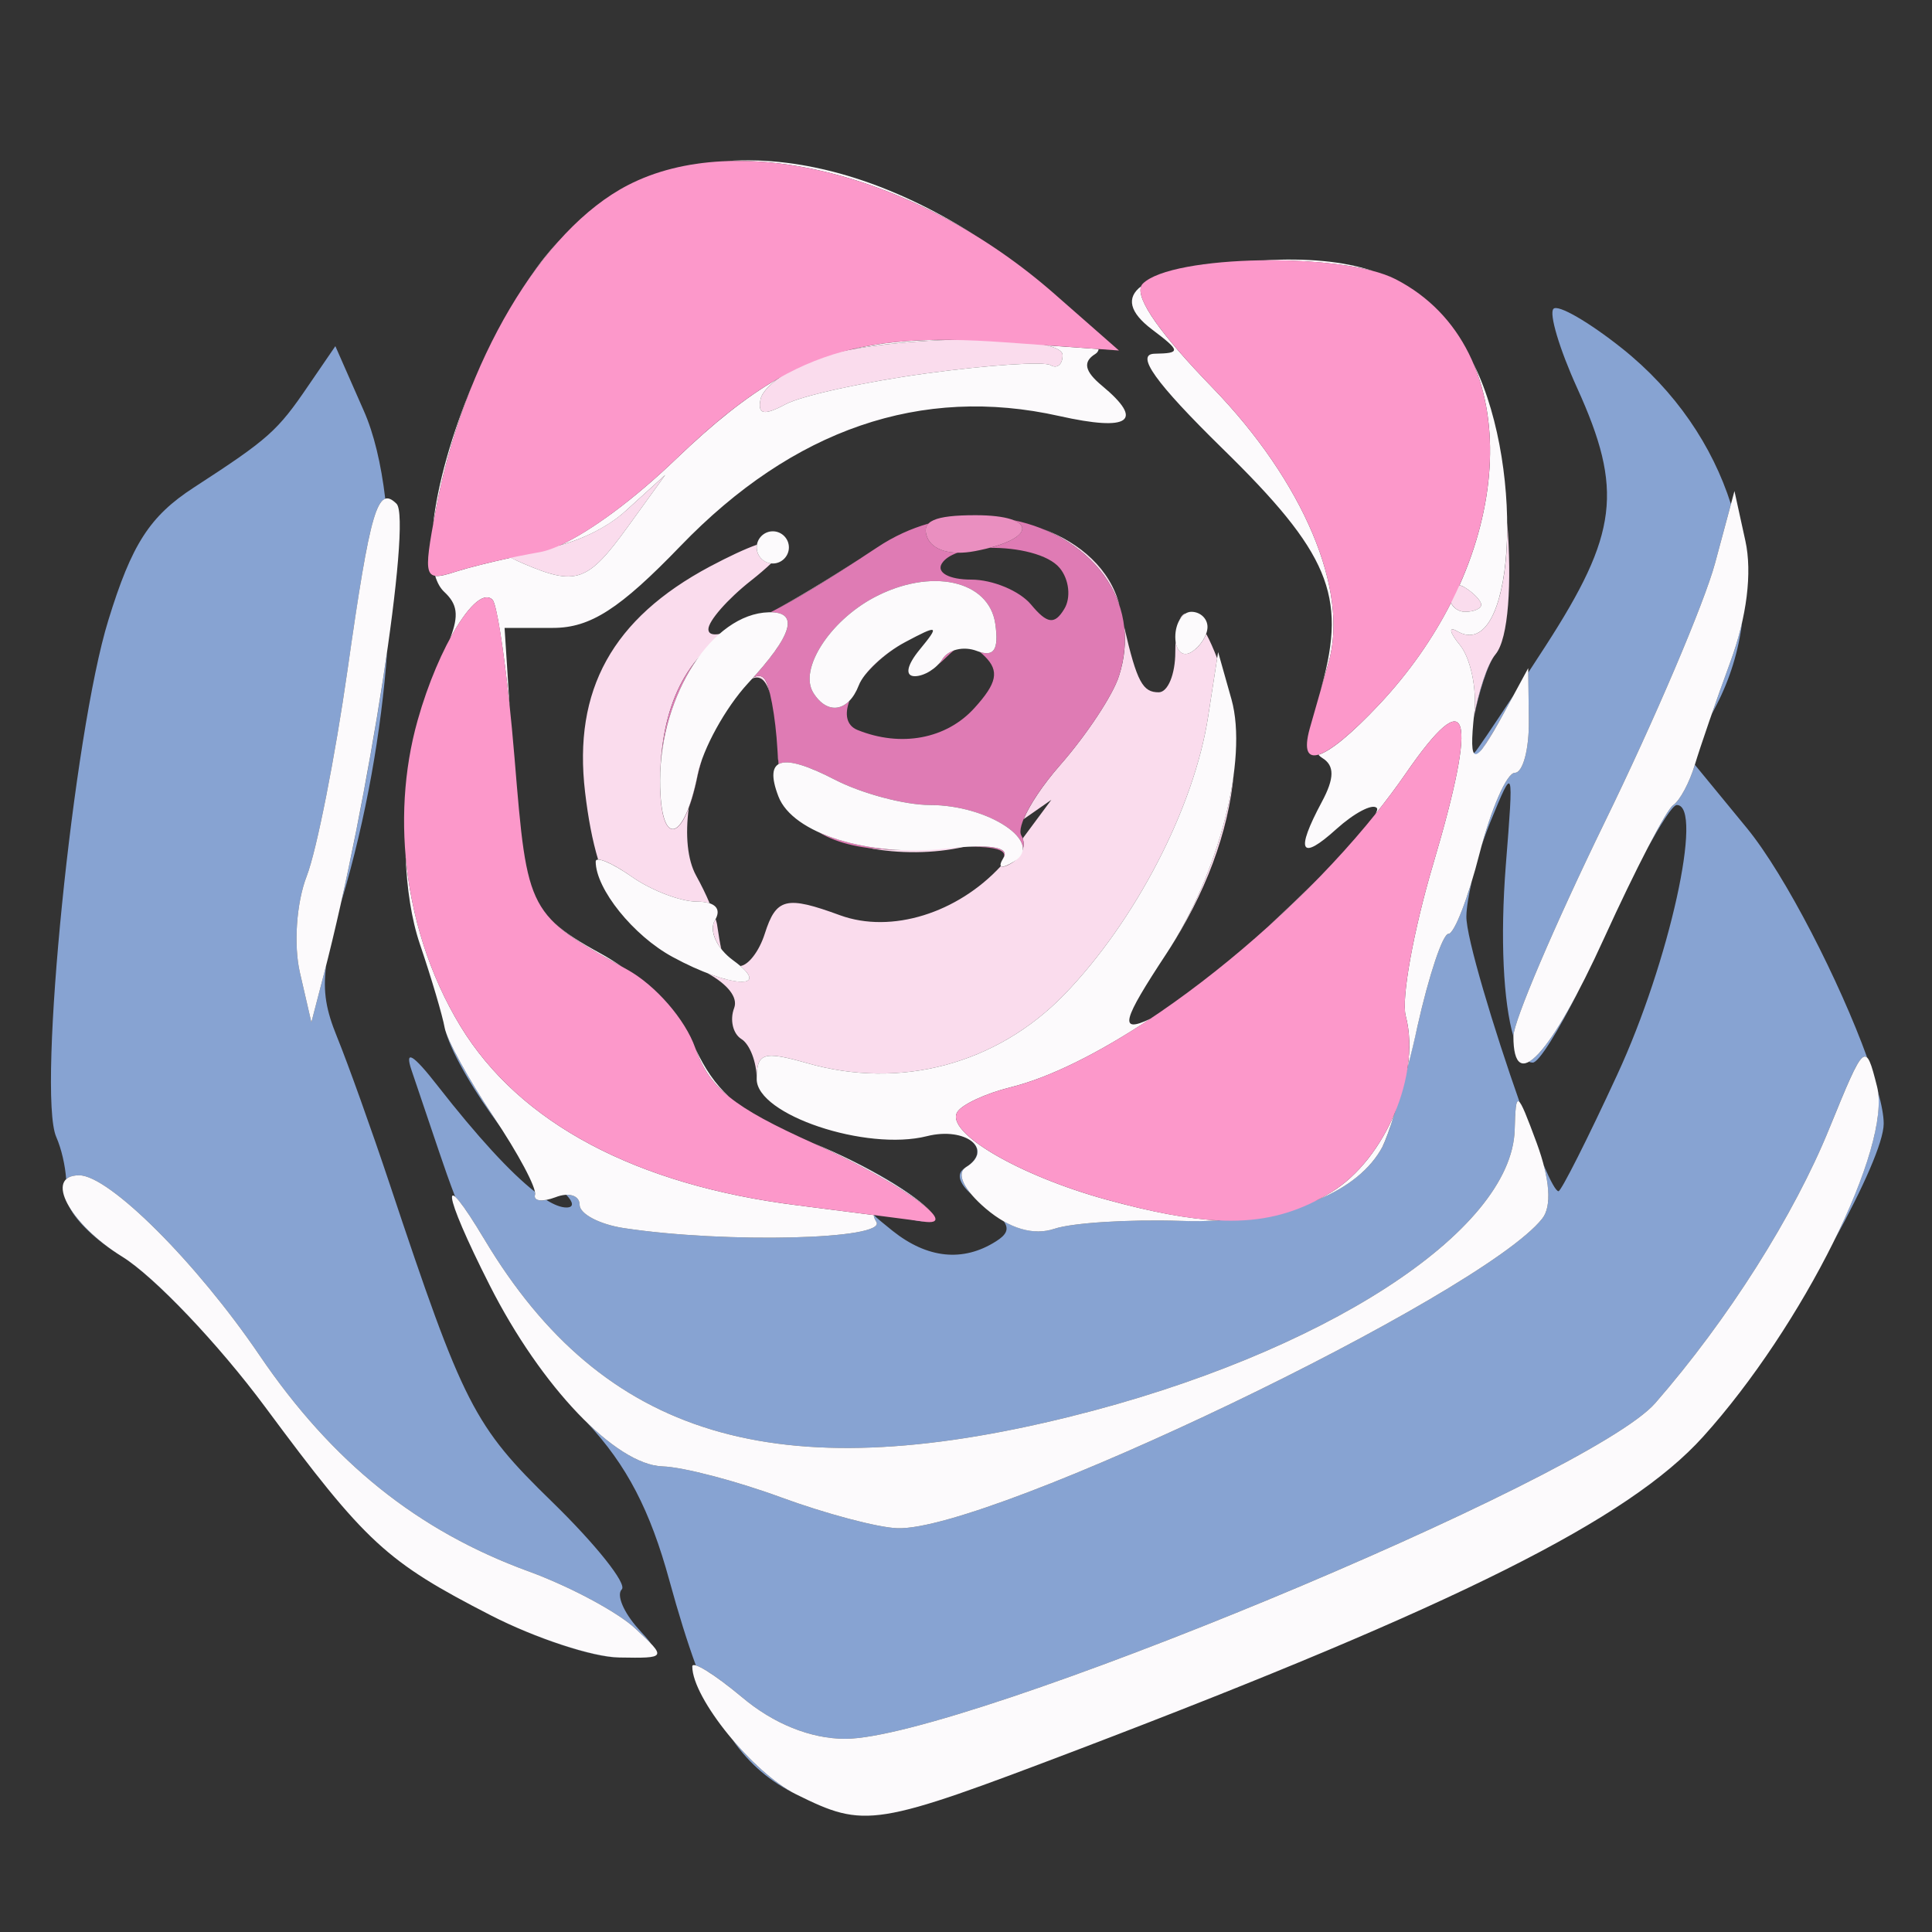
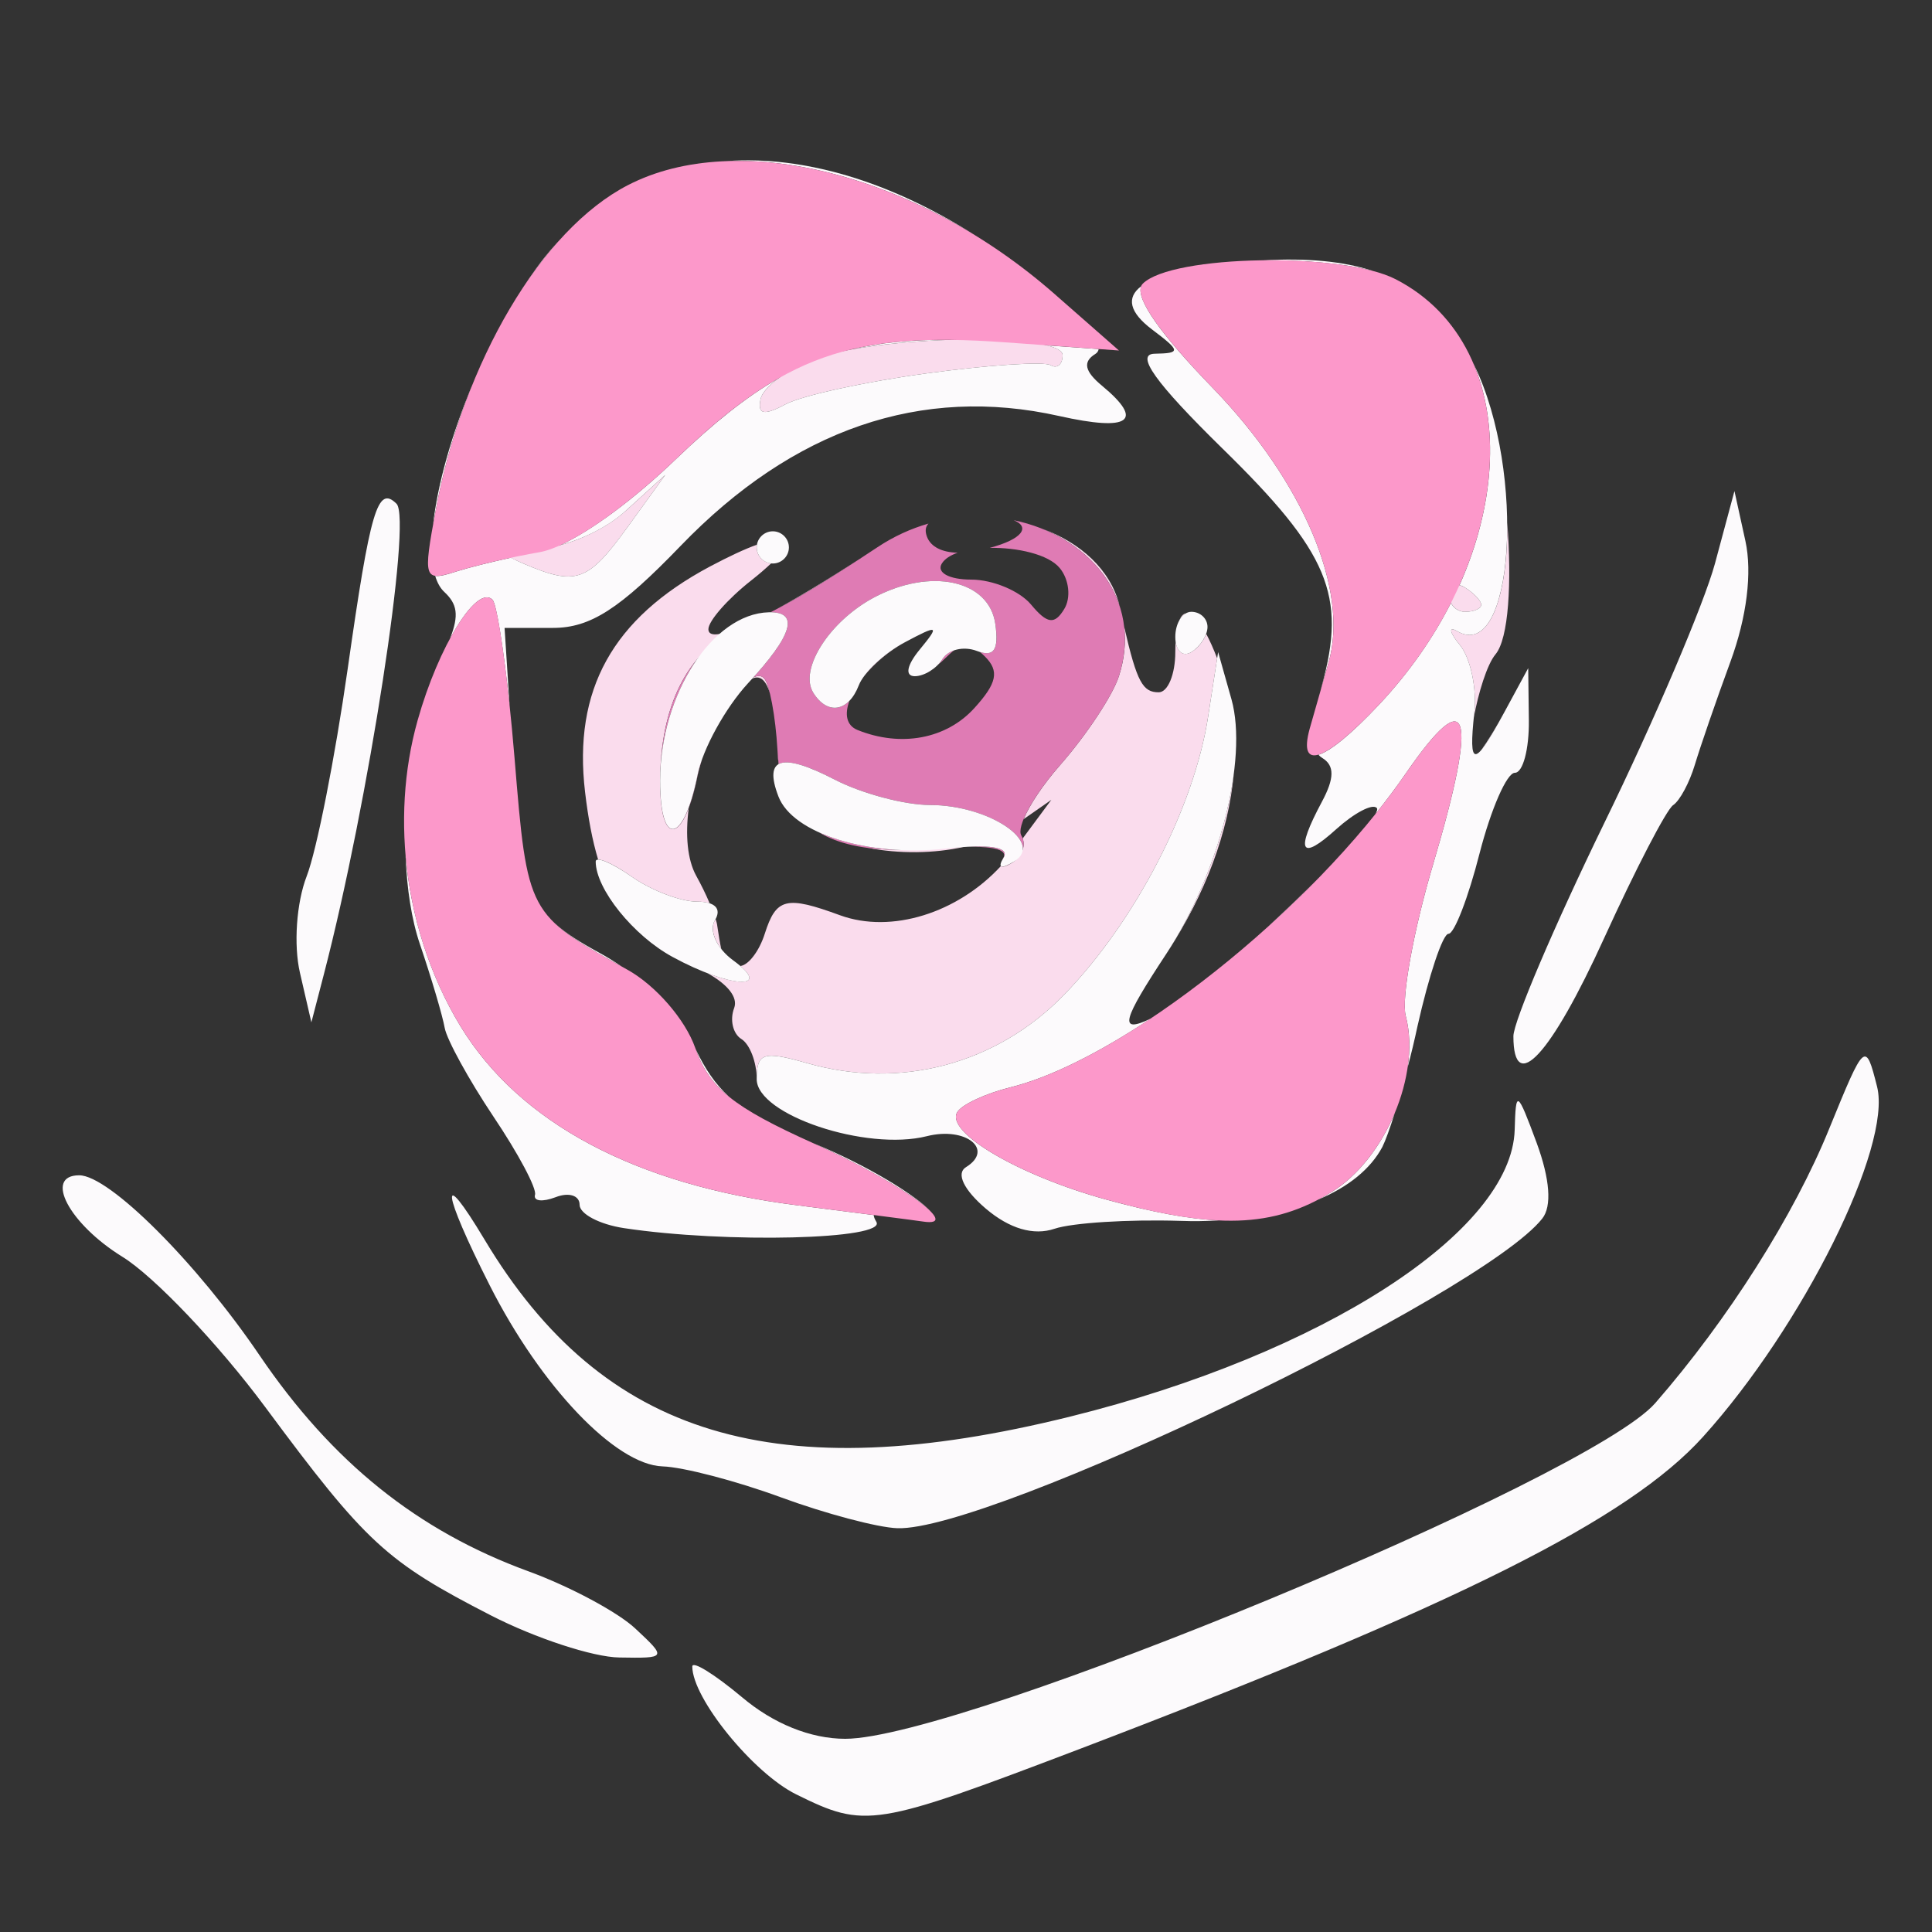
<svg xmlns="http://www.w3.org/2000/svg" width="120" height="120" viewBox="0 0 120 120">
  <rect x="0" y="0" width="120" height="120" fill="#333333" stroke="none" />
  <g>
-     <path d="M 100.45 66.75 C103.68,59.78 105.84,50.00 104.15,50.00 C103.90,50.00 103.14,51.17 102.17,52.99 C103.04,51.30 103.70,50.16 103.92,50.01 C104.34,49.73 104.94,48.60 105.27,47.50 C105.27,47.50 105.27,47.50 105.27,47.50 L 108.49 51.42 C110.92,54.38 114.29,61.04 115.97,65.68 C115.58,65.32 115.06,66.55 113.63,70.07 C111.44,75.48 107.31,81.99 102.81,87.15 C98.71,91.85 59.74,108.00 52.50,108.00 C50.36,108.00 48.04,107.07 46.08,105.41 C44.79,104.33 43.68,103.57 43.22,103.44 C42.68,101.96 42.14,100.22 41.58,98.18 C40.39,93.82 38.93,91.00 36.46,88.36 C38.18,90.03 39.84,91.03 41.15,91.08 C42.44,91.12 45.75,91.99 48.50,93.00 C51.25,94.01 54.51,94.88 55.74,94.92 C61.48,95.12 92.02,80.46 95.79,75.69 C96.27,75.09 96.29,73.93 95.88,72.37 C96.31,73.37 96.64,73.98 96.80,73.99 C96.96,74.00 98.61,70.74 100.45,66.75 ZM 18.63 60.42 L 19.34 63.50 L 20.12 60.50 C20.17,60.32 20.22,60.14 20.26,59.96 C20.04,61.63 20.27,62.77 20.92,64.37 C21.62,66.09 23.09,70.20 24.19,73.50 C28.79,87.31 29.43,88.55 34.29,93.28 C37.01,95.93 38.96,98.38 38.62,98.72 C38.27,99.06 38.74,100.16 39.65,101.17 C40.00,101.55 40.27,101.85 40.44,102.09 C40.21,101.85 39.89,101.55 39.47,101.16 C38.39,100.14 35.40,98.54 32.83,97.60 C25.93,95.08 20.63,90.82 16.12,84.18 C12.21,78.42 6.78,73.00 4.92,73.00 C4.55,73.00 4.28,73.09 4.11,73.24 C4.05,72.39 3.82,71.36 3.49,70.61 C2.31,67.88 4.56,45.52 6.73,38.52 C8.18,33.80 9.30,32.06 12.04,30.28 C16.69,27.26 17.23,26.78 19.16,23.94 L 20.83 21.50 L 22.59 25.50 C23.23,26.94 23.67,28.81 23.93,30.98 C23.20,31.22 22.69,33.87 21.59,41.58 C20.81,47.04 19.67,52.82 19.05,54.42 C18.41,56.07 18.23,58.69 18.63,60.42 ZM 38.75 76.28 C45.09,77.24 55.11,76.99 54.43,75.89 C54.32,75.71 54.27,75.57 54.27,75.46 C54.47,75.67 54.87,75.99 55.44,76.45 C57.60,78.17 59.81,78.40 61.85,77.11 C62.51,76.70 62.70,76.34 62.34,75.85 C63.44,76.48 64.53,76.65 65.50,76.32 C66.60,75.95 70.10,75.73 73.29,75.83 C79.45,76.02 84.26,74.26 85.86,71.24 C86.36,70.28 87.34,66.91 88.04,63.75 C88.75,60.59 89.61,58.00 89.97,58.00 C90.25,58.00 90.83,56.65 91.41,54.77 C91.22,55.61 91.09,56.36 91.08,56.90 C91.04,58.16 92.80,63.96 94.39,68.47 C94.16,68.18 94.12,68.79 94.08,70.17 C93.90,76.50 82.13,84.10 66.50,87.98 C48.22,92.52 37.46,89.28 30.10,77.00 C29.16,75.43 28.55,74.57 28.27,74.33 C27.92,73.42 27.59,72.48 27.26,71.50 C26.70,69.85 25.94,67.60 25.57,66.50 C25.11,65.15 25.64,65.46 27.19,67.45 C29.65,70.60 31.71,72.84 33.22,74.02 C33.24,74.11 33.24,74.17 33.23,74.21 C33.15,74.50 33.44,74.62 33.93,74.53 C34.43,74.84 34.85,75.00 35.18,75.00 C35.66,75.00 35.62,74.68 35.17,74.21 C35.66,74.19 36.00,74.42 36.00,74.83 C36.00,75.40 37.24,76.05 38.75,76.28 ZM 94.00 64.36 L 94.00 64.37 C93.38,62.26 93.17,58.30 93.53,53.72 C94.02,47.53 94.02,47.52 92.59,51.00 C92.39,51.49 92.19,52.03 92.01,52.58 C92.71,50.02 93.62,48.00 94.09,48.00 C94.59,48.00 94.98,46.54 94.96,44.75 L 94.92 41.78 C95.26,41.26 95.62,40.71 95.98,40.15 C100.50,33.16 100.84,30.44 97.96,24.10 C96.86,21.68 96.20,19.47 96.49,19.18 C96.77,18.89 98.69,20.00 100.75,21.64 C104.06,24.28 106.36,27.69 107.51,31.31 L 106.52 35.00 C105.85,37.47 102.77,44.72 99.65,51.11 C96.54,57.50 94.00,63.46 94.00,64.36 ZM 21.19 56.05 C22.33,50.95 23.38,45.15 24.05,40.45 C23.69,45.41 22.74,50.82 21.24,55.87 C21.23,55.93 21.21,55.99 21.19,56.05 ZM 116.64 67.78 C116.87,68.61 117.00,69.30 117.00,69.79 C117.00,70.92 115.72,73.78 113.93,77.04 C115.83,73.18 116.94,69.69 116.64,67.78 ZM 108.21 38.62 C107.99,40.41 107.46,42.15 106.62,43.78 L 106.32 44.36 C106.68,43.31 107.09,42.16 107.48,41.10 C107.79,40.27 108.03,39.43 108.21,38.62 ZM 91.41 46.80 C91.46,46.83 91.53,46.81 91.61,46.72 C91.74,46.59 92.71,45.16 94.01,43.18 L 93.43 44.25 C92.61,45.76 91.79,47.00 91.61,47.00 C91.52,47.00 91.46,46.93 91.41,46.80 ZM 94.96 65.95 C95.69,65.55 96.79,63.97 98.15,61.34 C96.77,64.08 95.58,66.00 95.20,66.00 C95.12,66.00 95.04,65.98 94.96,65.95 ZM 31.08 69.99 C29.53,67.92 28.10,65.51 27.69,64.10 C28.02,65.06 29.26,67.27 30.64,69.34 C30.79,69.56 30.94,69.78 31.08,69.99 ZM 49.45 111.45 C47.85,110.66 46.59,109.62 45.49,108.05 C46.72,109.50 48.21,110.84 49.45,111.45 ZM 57.50 75.87 C57.18,75.87 56.69,75.79 55.99,75.59 C55.36,75.42 54.89,75.29 54.58,75.22 C54.87,75.20 55.38,75.30 56.12,75.54 C56.73,75.73 57.19,75.84 57.50,75.87 ZM 60.33 74.18 C59.54,73.46 59.39,72.88 59.94,72.54 C60.88,71.96 60.88,71.30 60.33,70.87 C60.89,71.29 60.91,71.94 59.99,72.50 C59.54,72.79 59.68,73.41 60.33,74.18 ZM 4.32 74.99 C4.91,75.96 6.07,77.12 7.60,78.06 C9.58,79.28 13.57,83.48 16.47,87.39 C13.57,83.48 9.56,79.27 7.55,78.03 C6.01,77.08 4.79,75.91 4.32,74.99 ZM 50.40 70.96 C53.55,72.24 56.20,73.80 57.35,74.82 C56.12,73.78 53.41,72.18 50.40,70.96 ZM 92.89 40.64 C92.40,41.22 91.84,43.08 91.54,44.61 C91.81,43.08 92.36,41.27 92.89,40.64 ZM 30.50 100.34 C33.25,101.75 36.84,102.93 38.47,102.95 C38.63,102.96 38.78,102.96 38.92,102.96 C38.76,102.96 38.59,102.96 38.40,102.95 C36.81,102.93 33.25,101.75 30.50,100.34 ZM 105.38 89.67 C103.58,91.54 100.92,93.47 97.09,95.60 C100.91,93.47 103.56,91.55 105.38,89.67 Z" fill="rgba(135,163,210,1)" />
    <path d="M 47.50 58.00 C48.21,55.77 48.83,55.62 52.18,56.85 C55.37,58.01 59.48,56.71 62.17,53.79 C62.25,53.88 62.49,53.82 62.86,53.59 C63.44,53.23 63.71,52.59 63.52,52.08 L 65.30 49.68 L 63.58 50.88 C63.94,50.01 64.77,48.75 65.83,47.54 C67.48,45.66 69.13,43.17 69.50,41.99 C69.85,40.91 69.94,39.88 69.82,38.91 C70.62,42.40 70.99,43.00 71.97,43.00 C72.54,43.00 73.00,41.88 73.00,40.50 C73.00,40.26 73.01,40.04 73.02,39.84 C73.11,40.50 73.51,40.80 74.00,40.50 C74.41,40.25 74.76,39.80 74.92,39.37 C75.14,39.78 75.37,40.29 75.60,40.89 L 75.04 44.50 C74.17,50.17 70.51,57.23 66.09,61.79 C61.90,66.10 55.91,67.70 50.12,66.03 C47.42,65.26 47.00,65.39 47.00,67.02 C47.00,65.97 46.57,64.85 46.04,64.53 C45.52,64.20 45.32,63.34 45.60,62.61 C45.85,61.95 45.20,61.14 43.93,60.44 C46.09,61.27 47.33,61.15 45.98,60.00 C46.49,59.95 47.16,59.07 47.50,58.00 ZM 47.00 34.00 C47.00,34.52 47.40,34.94 47.90,34.99 C47.57,35.30 47.16,35.66 46.65,36.06 C45.19,37.21 44.00,38.57 44.00,39.08 C44.00,39.53 44.61,39.50 45.74,39.05 C42.66,40.54 41.00,43.88 41.00,48.61 C41.00,51.87 41.97,52.34 42.78,50.18 C42.56,51.86 42.69,53.39 43.24,54.39 C43.55,54.95 43.85,55.56 44.08,56.11 C43.87,56.04 43.61,56.00 43.28,56.00 C42.27,56.00 40.44,55.30 39.22,54.44 C38.28,53.78 37.47,53.38 37.15,53.39 C36.79,52.19 36.53,50.81 36.34,49.20 C35.59,42.85 38.04,38.42 44.09,35.19 C45.28,34.56 46.26,34.10 47.02,33.83 C47.01,33.88 47.00,33.94 47.00,34.00 ZM 57.56 23.19 C53.74,23.71 49.80,24.57 48.79,25.11 C47.45,25.83 47.04,25.75 47.24,24.79 C47.38,24.08 48.85,22.97 50.50,22.33 C54.33,20.83 66.00,20.62 66.00,22.06 C66.00,22.64 65.66,22.92 65.25,22.68 C64.84,22.44 61.38,22.67 57.56,23.19 ZM 38.97 32.75 C36.51,36.15 35.78,36.41 32.50,35.00 C30.77,34.26 30.89,34.13 33.44,34.07 C35.05,34.03 37.48,32.99 38.84,31.75 L 41.32 29.50 ZM 91.54 44.57 C91.55,44.47 91.56,44.38 91.57,44.28 C91.74,42.78 91.34,40.89 90.69,40.08 C90.03,39.28 89.95,38.88 90.50,39.20 C92.54,40.40 93.66,36.90 93.62,32.46 C93.90,36.20 93.71,39.65 92.89,40.64 C92.36,41.27 91.82,43.05 91.54,44.57 ZM 92.00 37.56 C92.00,37.80 91.55,38.00 91.00,38.00 C90.45,38.00 90.00,37.52 90.00,36.94 C90.00,36.36 90.45,36.16 91.00,36.50 C91.55,36.84 92.00,37.32 92.00,37.56 ZM 53.89 52.66 C55.11,52.82 56.55,52.83 58.22,52.69 C58.83,52.64 59.39,52.61 59.87,52.60 C58.01,53.02 55.85,53.04 53.89,52.66 ZM 72.45 59.23 C74.63,55.91 76.16,51.66 76.63,48.09 C76.30,51.67 74.88,55.53 72.45,59.23 ZM 64.76 32.85 C67.11,33.72 68.96,35.36 69.53,37.59 C68.81,35.45 67.03,33.77 64.76,32.85 ZM 44.45 57.08 C44.50,57.25 44.54,57.39 44.55,57.50 C44.64,58.12 44.72,58.59 44.80,58.95 C44.31,58.31 44.13,57.60 44.41,57.15 C44.42,57.13 44.43,57.10 44.45,57.08 ZM 48.29 46.59 C48.41,48.76 49.06,50.32 50.33,51.33 C48.92,50.41 48.43,49.21 48.29,46.59 ZM 46.31 42.42 C46.77,42.00 47.19,41.85 47.45,42.12 C47.57,42.24 47.70,42.57 47.82,43.05 C47.49,42.00 47.01,41.82 46.31,42.42 ZM 48.22 37.84 C49.90,36.93 52.02,35.63 54.50,33.99 C51.52,35.96 49.94,36.94 48.22,37.84 ZM 93.43 44.25 C92.79,45.43 92.33,46.21 92.01,46.58 C92.37,46.09 92.90,45.23 93.43,44.25 ZM 73.25 38.53 C73.36,38.27 73.49,38.13 73.65,38.10 C73.50,38.19 73.36,38.34 73.25,38.53 ZM 40.59 58.67 C40.38,58.52 40.18,58.35 39.98,58.18 C40.18,58.35 40.39,58.52 40.59,58.67 Z" fill="rgba(250,220,237,1)" />
    <path d="M 65.82 35.28 C65.12,34.43 63.19,34.00 61.47,34.03 C63.51,33.49 64.01,32.73 62.96,32.31 C67.59,33.27 71.03,37.17 69.50,41.99 C69.13,43.17 67.48,45.66 65.83,47.54 C64.19,49.41 63.11,51.37 63.44,51.90 C63.59,52.15 63.62,52.45 63.53,52.74 C63.58,51.54 60.72,50.00 57.76,50.00 C56.19,50.00 53.53,49.29 51.86,48.43 C50.05,47.49 48.89,47.17 48.37,47.46 C48.33,47.18 48.30,46.89 48.29,46.59 C48.17,44.47 47.79,42.46 47.45,42.12 C47.29,41.95 47.06,41.95 46.80,42.07 C49.23,39.37 49.58,38.04 47.86,38.03 C49.72,37.08 51.31,36.10 54.50,33.99 C55.52,33.31 56.59,32.83 57.67,32.52 C57.47,32.73 57.45,33.00 57.58,33.35 C57.82,33.97 58.52,34.31 59.48,34.33 C59.03,34.49 58.68,34.71 58.50,35.00 C58.15,35.56 58.95,36.00 60.32,36.00 C61.66,36.00 63.33,36.70 64.04,37.55 C65.04,38.75 65.50,38.82 66.10,37.83 C66.53,37.14 66.41,35.99 65.82,35.28 ZM 60.52 43.98 C61.93,42.43 62.08,41.68 61.18,40.78 C61.07,40.67 60.97,40.58 60.87,40.50 C61.78,40.77 62.04,40.27 61.82,38.75 C61.43,36.02 57.80,35.24 54.27,37.12 C51.51,38.60 49.62,41.57 50.51,43.02 C51.17,44.09 52.08,44.23 52.76,43.53 C52.45,44.36 52.57,45.06 53.26,45.34 C55.96,46.43 58.78,45.90 60.52,43.98 ZM 43.24 41.02 C41.98,42.86 41.11,45.36 41.01,47.97 C41.11,45.05 41.87,42.69 43.24,41.02 ZM 50.87 51.70 C52.19,52.29 53.88,52.68 55.72,52.79 C53.65,52.76 52.05,52.41 50.87,51.70 ZM 62.31 53.30 C62.61,52.82 61.84,52.58 60.16,52.59 C61.91,52.51 62.66,52.74 62.33,53.28 C62.24,53.42 62.19,53.53 62.16,53.61 C62.19,53.53 62.23,53.43 62.31,53.30 ZM 59.26 40.39 C59.12,40.50 58.96,40.64 58.80,40.80 C58.62,40.98 58.44,41.14 58.27,41.28 C58.37,41.17 58.47,41.05 58.54,40.93 C58.70,40.68 58.95,40.50 59.26,40.39 ZM 41.00 48.55 C41.01,52.66 42.47,52.41 43.33,48.12 C43.38,47.84 43.47,47.52 43.59,47.19 C43.48,47.56 43.38,47.92 43.31,48.27 C42.46,52.41 41.00,52.62 41.00,48.61 C41.00,48.59 41.00,48.57 41.00,48.55 ZM 56.23 39.88 C55.20,40.44 54.32,41.20 53.68,41.98 C54.22,41.26 55.21,40.43 56.19,39.90 C56.20,39.90 56.22,39.89 56.23,39.88 ZM 62.18 53.80 C62.26,53.87 62.51,53.79 62.91,53.56 C62.89,53.57 62.88,53.58 62.86,53.59 C62.49,53.81 62.26,53.88 62.18,53.80 Z" fill="rgba(223,123,180,1)" />
-     <path d="M 57.58 33.35 C57.21,32.37 58.04,32.00 60.59,32.00 C64.48,32.00 64.46,33.49 60.56,34.23 C59.05,34.52 57.90,34.18 57.58,33.35 Z" fill="rgba(234,143,192,1)" />
    <path d="M 49.45 111.45 C46.78,110.13 43.00,105.48 43.00,103.51 C43.00,103.13 44.38,103.99 46.08,105.41 C48.04,107.07 50.36,108.00 52.50,108.00 C59.74,108.00 98.71,91.85 102.81,87.15 C107.31,81.99 111.44,75.48 113.63,70.07 C115.82,64.70 115.87,64.65 116.59,67.50 C117.52,71.22 111.98,82.37 105.78,89.24 C101.15,94.37 90.52,99.69 67.04,108.64 C54.29,113.49 53.76,113.58 49.45,111.45 ZM 48.50 93.00 C45.75,91.99 42.44,91.12 41.15,91.08 C38.24,90.98 33.61,86.14 30.42,79.84 C27.45,73.98 27.25,72.24 30.10,77.00 C37.46,89.28 48.22,92.52 66.50,87.98 C82.13,84.10 93.90,76.50 94.08,70.17 C94.15,67.66 94.23,67.71 95.45,71.00 C96.27,73.24 96.40,74.93 95.79,75.69 C92.02,80.46 61.48,95.12 55.74,94.92 C54.51,94.88 51.25,94.01 48.50,93.00 ZM 61.23 75.07 C59.87,73.91 59.37,72.89 59.99,72.50 C61.78,71.40 59.99,69.96 57.57,70.57 C53.80,71.52 47.00,69.24 47.00,67.03 C47.00,65.39 47.41,65.26 50.12,66.03 C55.91,67.70 61.90,66.10 66.09,61.79 C70.51,57.23 74.17,50.17 75.04,44.50 L 75.66 40.50 L 76.49 43.44 C77.53,47.16 75.72,54.25 72.45,59.23 C69.73,63.36 69.43,64.24 71.47,63.27 C68.29,65.38 65.23,66.93 62.74,67.54 C61.22,67.92 59.75,68.60 59.46,69.07 C58.69,70.32 63.27,73.01 68.72,74.51 C71.53,75.28 73.78,75.71 75.70,75.80 C74.93,75.85 74.12,75.86 73.29,75.83 C70.10,75.73 66.60,75.95 65.50,76.32 C64.20,76.76 62.70,76.32 61.23,75.07 ZM 38.97 32.75 L 41.32 29.50 L 38.84 31.75 C37.84,32.67 36.24,33.48 34.82,33.85 C36.71,32.98 39.39,31.01 42.00,28.50 C44.30,26.30 46.30,24.68 48.32,23.52 C47.72,23.97 47.31,24.43 47.24,24.79 C47.04,25.75 47.45,25.83 48.79,25.11 C49.80,24.57 53.74,23.71 57.56,23.19 C61.38,22.67 64.84,22.44 65.25,22.68 C65.66,22.92 66.00,22.64 66.00,22.06 C66.00,21.80 65.63,21.60 65.00,21.45 L 68.24 21.68 C68.22,21.81 68.15,21.91 68.04,21.98 C67.24,22.47 67.36,23.06 68.45,23.96 C71.10,26.16 70.17,26.82 65.79,25.84 C57.23,23.92 49.27,26.65 42.27,33.91 C38.50,37.82 36.67,39.00 34.35,39.00 L 31.34 39.00 L 31.65 43.80 C31.27,40.23 30.84,37.51 30.59,37.25 C30.02,36.69 28.98,37.76 27.95,39.67 C28.53,38.19 28.39,37.51 27.60,36.77 C27.35,36.54 27.16,36.20 27.03,35.77 C27.32,35.81 27.75,35.69 28.36,35.49 C29.15,35.24 30.46,34.92 31.73,34.64 C31.92,34.74 32.18,34.86 32.50,35.00 C35.78,36.41 36.51,36.15 38.97,32.75 ZM 92.00 37.56 C92.00,37.32 91.55,36.84 91.00,36.50 C90.88,36.42 90.76,36.37 90.65,36.35 C92.84,31.45 93.15,26.42 91.52,22.58 C91.54,22.62 91.56,22.66 91.58,22.71 C94.80,29.32 94.02,41.27 90.50,39.20 C89.95,38.88 90.03,39.28 90.69,40.08 C91.34,40.89 91.74,42.78 91.57,44.28 C91.20,47.70 91.56,47.70 93.43,44.25 L 94.92 41.50 L 94.96 44.75 C94.98,46.54 94.59,48.00 94.09,48.00 C93.59,48.00 92.61,50.25 91.90,53.00 C91.20,55.75 90.33,58.00 89.97,58.00 C89.61,58.00 88.75,60.59 88.04,63.75 C87.86,64.60 87.65,65.47 87.43,66.30 C87.60,65.18 87.57,64.07 87.31,63.09 C87.03,62.01 87.80,57.77 89.02,53.66 C91.83,44.19 91.26,42.32 87.31,48.05 C86.73,48.89 86.10,49.73 85.42,50.58 C85.54,50.37 85.57,50.24 85.51,50.18 C85.24,49.90 84.11,50.50 83.01,51.49 C80.77,53.52 80.44,52.91 82.10,49.81 C82.89,48.34 82.90,47.55 82.13,47.08 C82.04,47.02 81.96,46.96 81.89,46.88 C82.63,46.66 83.92,45.61 85.67,43.75 C87.53,41.77 89.01,39.63 90.12,37.45 C90.29,37.78 90.62,38.00 91.00,38.00 C91.55,38.00 92.00,37.80 92.00,37.56 ZM 30.50 100.34 C23.98,96.99 22.74,95.85 16.47,87.39 C13.57,83.48 9.58,79.28 7.60,78.06 C4.30,76.02 2.70,73.00 4.92,73.00 C6.78,73.00 12.21,78.42 16.12,84.18 C20.63,90.82 25.93,95.08 32.83,97.60 C35.40,98.54 38.39,100.14 39.47,101.16 C41.42,102.98 41.41,103.00 38.47,102.95 C36.84,102.93 33.25,101.75 30.50,100.34 ZM 94.00 64.36 C94.00,63.46 96.54,57.50 99.65,51.11 C102.77,44.72 105.85,37.47 106.52,35.00 L 107.73 30.50 L 108.41 33.60 C108.84,35.56 108.50,38.32 107.48,41.10 C106.59,43.52 105.60,46.40 105.27,47.50 C104.94,48.60 104.34,49.73 103.92,50.01 C103.51,50.28 101.58,54.00 99.64,58.26 C96.32,65.55 94.00,68.06 94.00,64.36 ZM 38.75 76.28 C37.24,76.05 36.00,75.40 36.00,74.83 C36.00,74.25 35.33,74.04 34.51,74.36 C33.69,74.67 33.12,74.61 33.23,74.21 C33.35,73.82 32.18,71.63 30.64,69.34 C29.11,67.05 27.75,64.57 27.62,63.84 C27.49,63.10 26.80,60.76 26.08,58.64 C25.56,57.11 25.27,55.19 25.19,53.15 C25.52,56.89 26.68,60.58 28.60,63.74 C32.26,69.75 39.49,73.60 49.50,74.86 C51.24,75.08 52.92,75.30 54.27,75.47 C54.27,75.58 54.33,75.72 54.43,75.89 C55.11,76.99 45.09,77.24 38.75,76.28 ZM 18.63 60.42 C18.23,58.69 18.41,56.07 19.05,54.42 C19.67,52.82 20.81,47.04 21.59,41.58 C23.00,31.67 23.45,30.12 24.63,31.29 C25.60,32.27 22.89,49.84 20.12,60.50 L 19.34 63.50 ZM 50.51 43.02 C49.62,41.57 51.51,38.60 54.27,37.12 C57.80,35.24 61.43,36.02 61.82,38.75 C62.05,40.38 61.74,40.84 60.67,40.43 C59.86,40.12 58.91,40.34 58.54,40.93 C58.18,41.52 57.40,42.00 56.82,42.00 C56.19,42.00 56.32,41.32 57.13,40.34 C58.38,38.82 58.29,38.78 56.19,39.90 C54.92,40.58 53.64,41.78 53.34,42.57 C52.70,44.22 51.39,44.44 50.51,43.02 ZM 62.33 53.28 C62.74,52.61 61.48,52.41 58.73,52.71 C53.92,53.24 49.23,51.77 48.35,49.47 C47.42,47.05 48.54,46.71 51.86,48.43 C53.53,49.29 56.19,50.00 57.76,50.00 C61.41,50.00 64.89,52.33 63.00,53.50 C62.19,54.00 61.93,53.92 62.33,53.28 ZM 41.00 48.49 C41.00,43.15 44.25,38.12 47.75,38.03 C49.67,37.98 49.25,39.44 46.45,42.45 C45.06,43.96 43.65,46.51 43.33,48.12 C42.46,52.43 41.00,52.67 41.00,48.49 ZM 82.03 42.86 C82.05,42.77 82.08,42.68 82.10,42.59 C83.65,36.97 82.54,34.32 75.91,27.84 C71.75,23.76 70.49,21.99 71.72,21.97 C73.35,21.94 73.34,21.81 71.55,20.46 C70.15,19.40 69.94,18.49 70.88,17.78 C70.56,18.59 72.07,20.74 75.31,24.08 C80.96,29.91 83.81,36.67 82.52,41.15 C82.37,41.66 82.20,42.26 82.03,42.86 ZM 41.78 59.44 C39.34,58.12 37.00,55.21 37.00,53.51 C37.00,53.17 38.00,53.59 39.22,54.44 C40.44,55.30 42.27,56.00 43.28,56.00 C44.41,56.00 44.84,56.44 44.41,57.15 C44.01,57.79 44.52,58.91 45.54,59.65 C48.11,61.53 45.34,61.38 41.78,59.44 ZM 73.00 39.56 C73.00,38.70 73.45,38.00 74.00,38.00 C74.55,38.00 75.00,38.42 75.00,38.94 C75.00,39.46 74.55,40.16 74.00,40.50 C73.45,40.84 73.00,40.42 73.00,39.56 ZM 47.00 34.00 C47.00,33.45 47.45,33.00 48.00,33.00 C48.55,33.00 49.00,33.45 49.00,34.00 C49.00,34.55 48.55,35.00 48.00,35.00 C47.45,35.00 47.00,34.55 47.00,34.00 ZM 86.63 69.13 C86.33,70.10 86.05,70.86 85.86,71.24 C85.13,72.61 83.74,73.73 81.87,74.51 C82.14,74.37 82.41,74.22 82.69,74.05 C84.38,73.02 85.78,71.17 86.63,69.13 ZM 60.59 14.63 C55.50,11.49 49.97,9.85 45.20,10.00 C49.92,9.68 55.24,11.23 60.59,14.63 ZM 78.44 16.17 C81.18,16.02 83.42,16.22 85.28,16.83 C83.48,16.35 80.92,16.14 78.44,16.17 ZM 27.07 31.66 C27.01,31.99 26.95,32.29 26.90,32.58 C27.17,30.11 28.06,26.94 29.37,23.83 C28.37,26.27 27.58,28.92 27.07,31.66 ZM 50.50 71.00 C53.93,72.40 56.94,74.29 57.81,75.25 C56.90,74.32 53.99,72.57 50.52,71.01 C50.51,71.01 50.51,71.00 50.50,71.00 ZM 52.86 21.71 C54.66,21.27 56.63,21.09 58.92,21.11 C56.83,21.18 54.63,21.38 52.86,21.71 ZM 43.20 65.15 C43.79,66.39 44.41,67.32 45.29,68.13 C44.22,67.26 43.63,66.35 43.20,65.15 ZM 34.41 57.30 C35.12,57.97 36.04,58.53 37.28,59.21 C37.74,59.46 38.18,59.74 38.61,60.03 C36.62,58.93 35.31,58.18 34.41,57.30 ZM 78.71 57.60 C79.73,56.66 80.75,55.69 81.67,54.77 C80.72,55.74 79.73,56.69 78.71,57.60 ZM 32.38 18.03 C32.77,17.42 33.17,16.85 33.58,16.30 C33.94,15.83 34.32,15.38 34.71,14.96 C33.90,15.87 33.11,16.90 32.38,18.03 Z" fill="rgba(252,250,252,1)" />
    <path d="M 49.50 74.86 C39.49,73.60 32.26,69.75 28.60,63.74 C25.21,58.17 24.19,50.94 25.94,44.74 C27.24,40.12 29.62,36.29 30.59,37.25 C30.92,37.59 31.54,42.01 31.96,47.09 C32.76,56.80 32.75,56.78 38.97,60.23 C40.73,61.21 42.56,63.32 43.18,65.08 C44.04,67.57 45.54,68.77 50.52,71.01 C55.87,73.41 59.87,76.27 57.31,75.87 C56.86,75.80 53.35,75.35 49.50,74.86 ZM 68.72 74.51 C63.27,73.01 58.69,70.32 59.46,69.07 C59.75,68.60 61.22,67.92 62.74,67.54 C69.81,65.80 81.44,56.57 87.31,48.05 C91.26,42.32 91.83,44.19 89.02,53.66 C87.80,57.77 87.03,62.01 87.31,63.09 C88.27,66.74 86.04,72.00 82.69,74.05 C79.05,76.27 75.54,76.38 68.72,74.51 ZM 81.35 45.25 C81.62,44.29 82.15,42.44 82.52,41.15 C83.81,36.67 80.96,29.91 75.31,24.08 C71.82,20.48 70.34,18.26 70.98,17.62 C72.78,15.82 83.41,15.64 86.70,17.35 C94.91,21.59 94.40,34.46 85.67,43.75 C82.28,47.34 80.61,47.93 81.35,45.25 ZM 27.07 31.66 C28.79,22.46 33.63,14.27 39.00,11.50 C45.83,7.97 57.03,10.82 65.50,18.26 L 69.50 21.77 L 62.39 21.26 C52.90,20.58 48.70,22.07 42.00,28.50 C38.70,31.67 35.30,33.99 33.50,34.30 C31.85,34.58 29.54,35.12 28.36,35.49 C26.32,36.14 26.26,35.98 27.07,31.66 Z" fill="rgba(252,152,202,1)" />
  </g>
</svg>